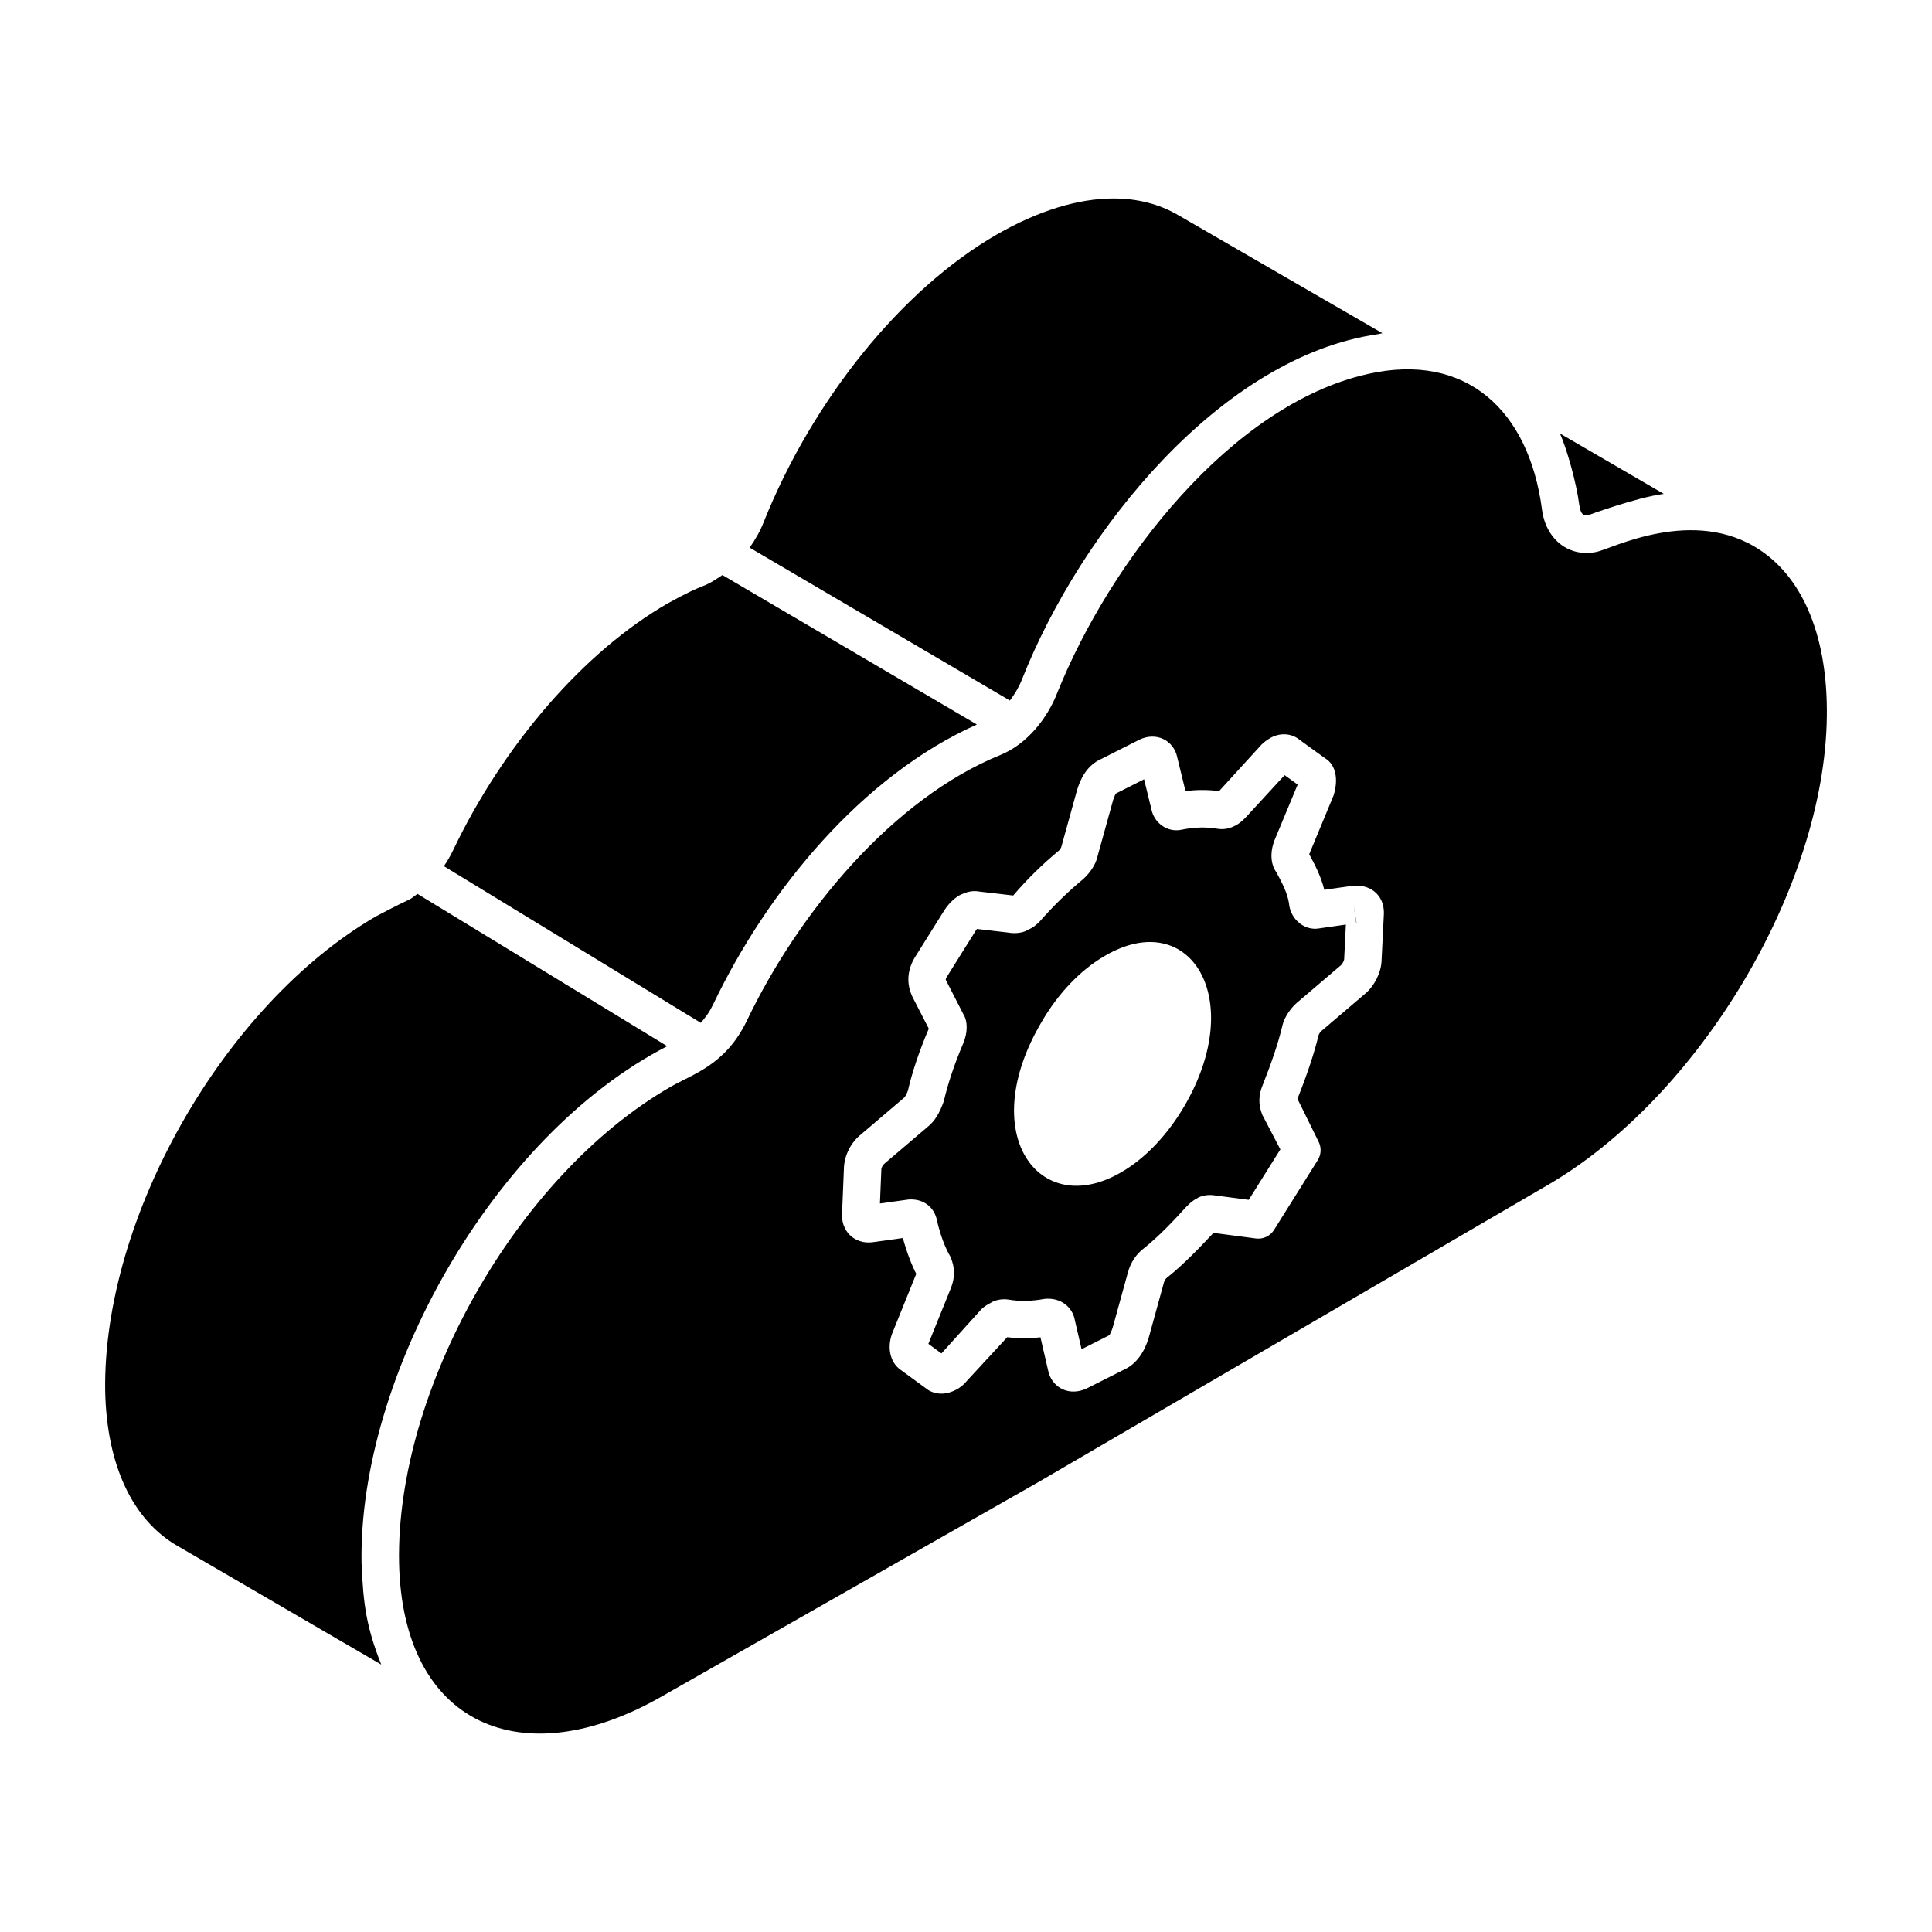
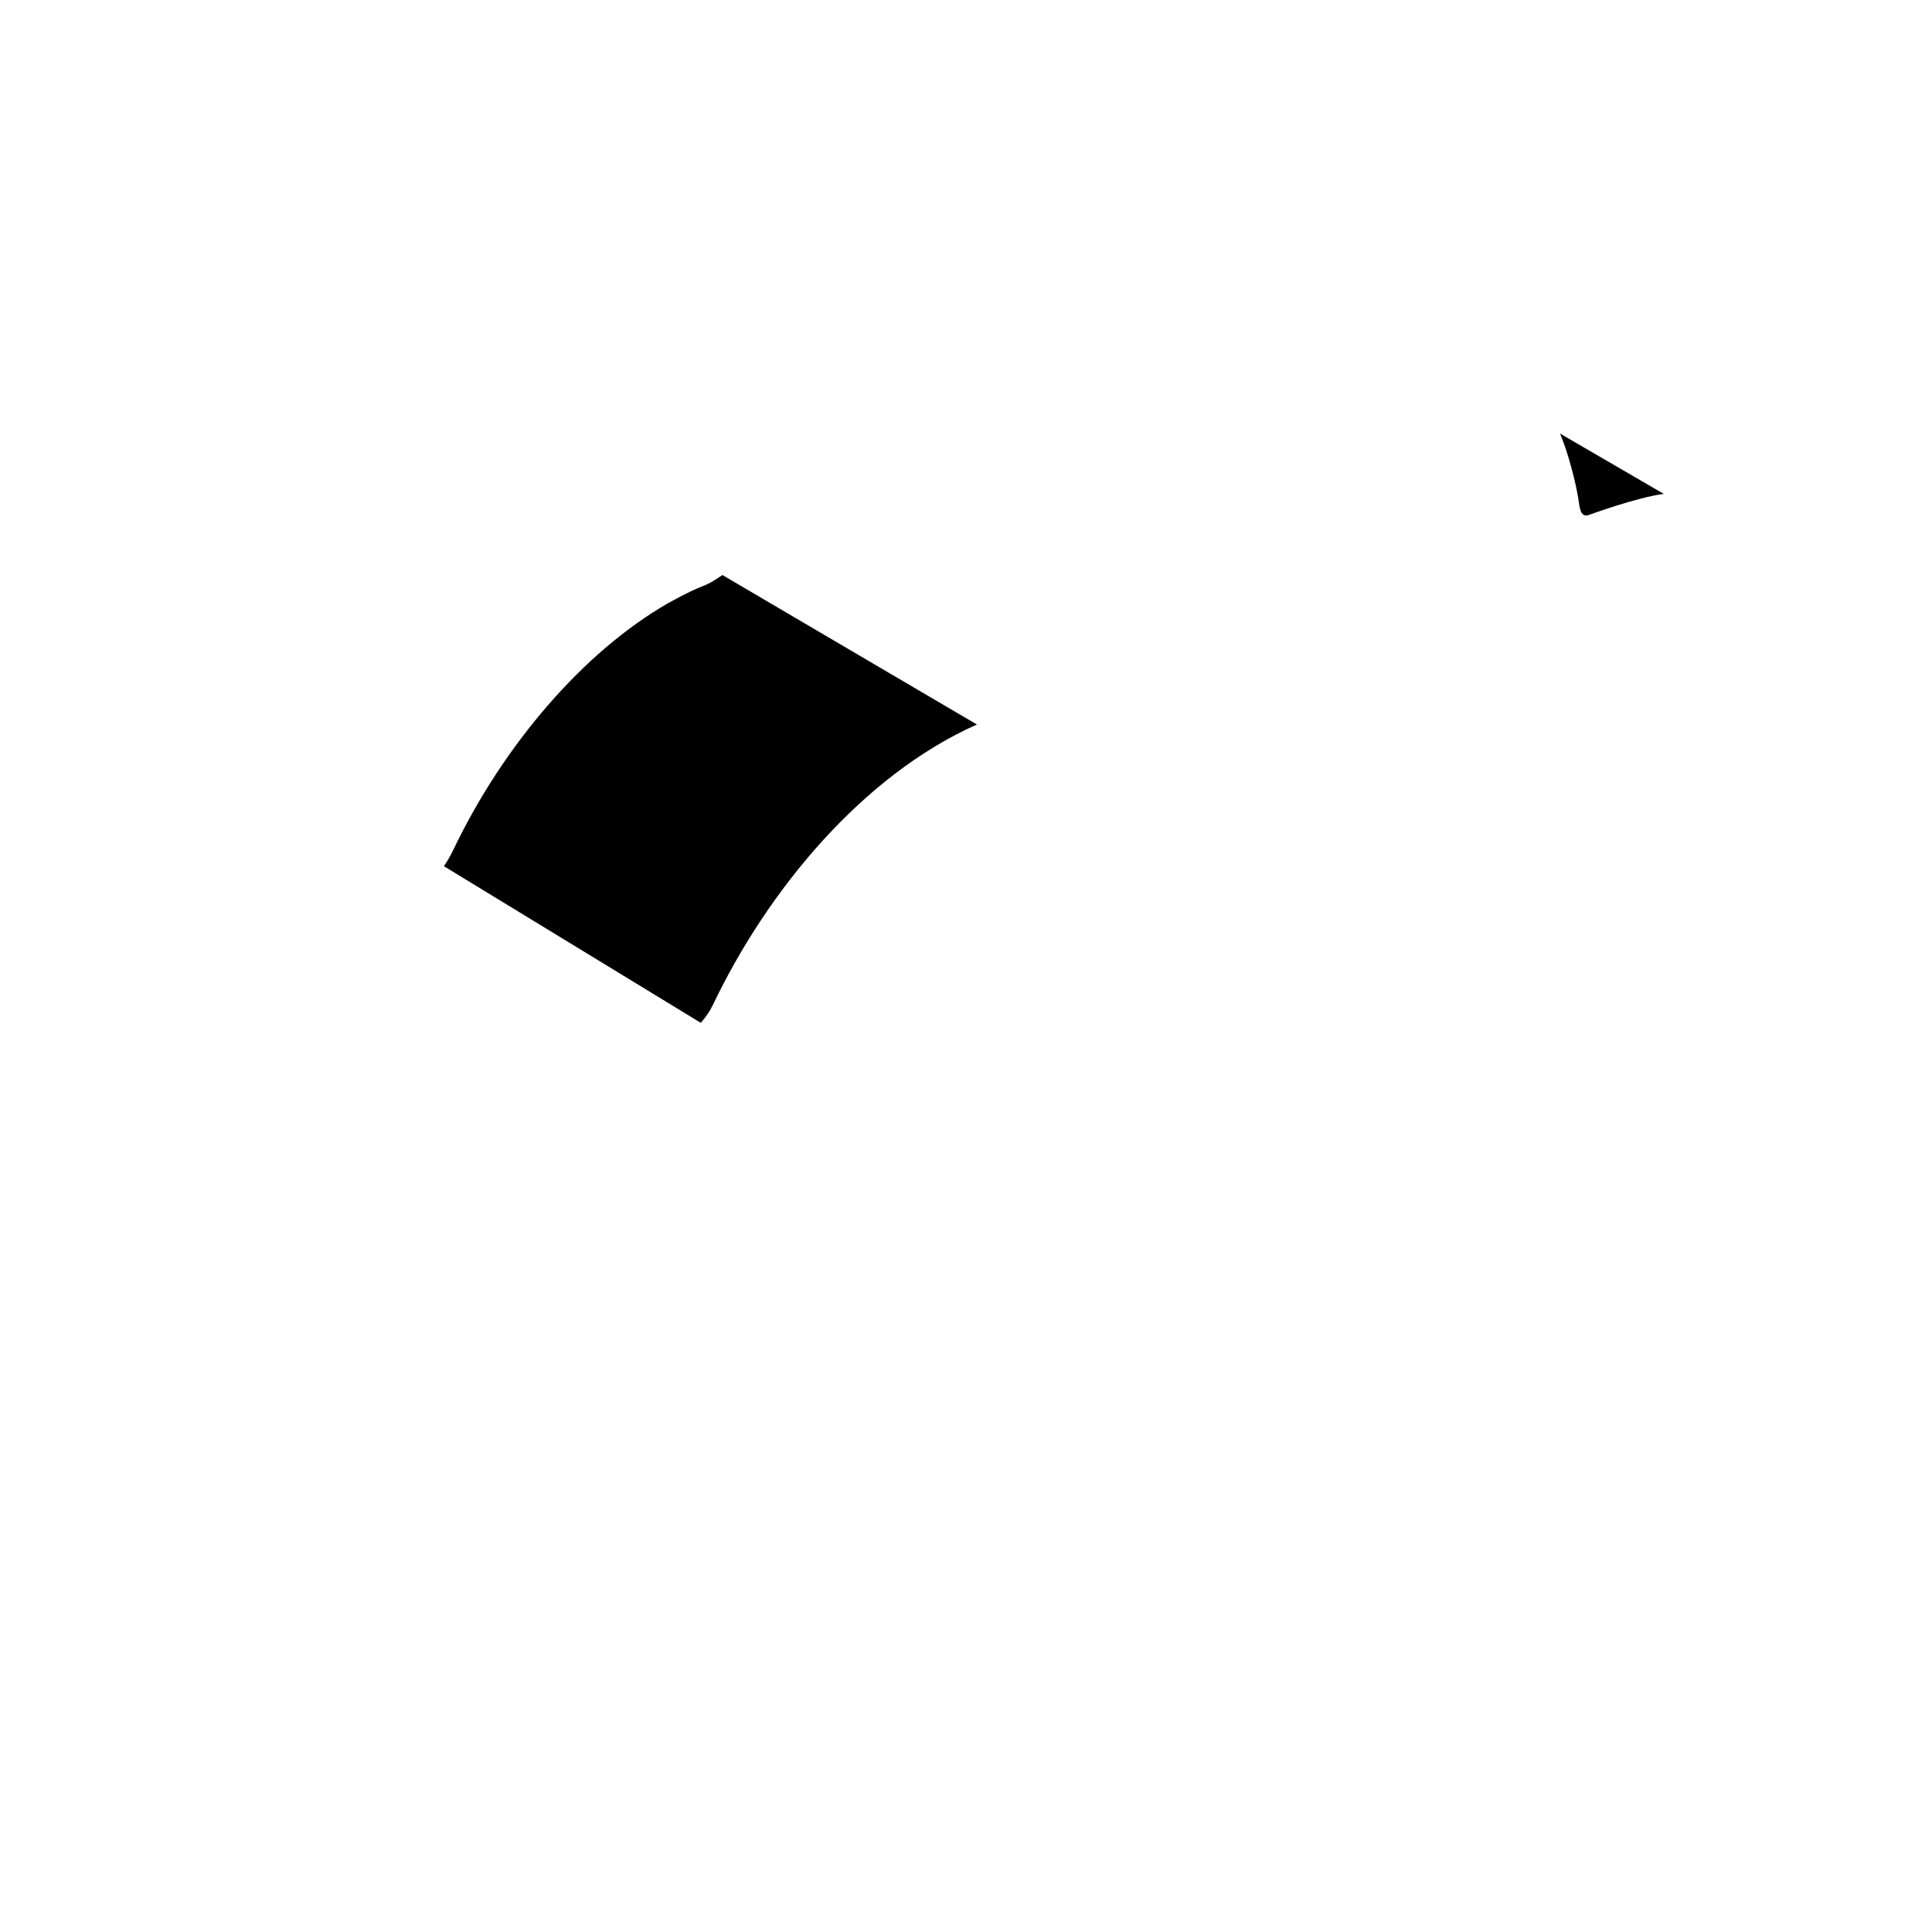
<svg xmlns="http://www.w3.org/2000/svg" fill="#000000" width="800px" height="800px" version="1.1" viewBox="144 144 512 512">
  <g>
-     <path d="m239.82 558.33c0-0.027 0.004-0.055 0.004-0.078 0-0.043-0.008-0.082-0.008-0.125-0.824-49.309 34.828-113.12 81-136.88l-66.188-40.359c-3.422 2.519 0.52-0.121-11.035 5.988-40.223 23.371-72.484 79.918-71.715 125.94 0.438 19.516 7.266 34.055 19.227 40.902l53.926 31.406c-3.934-9.949-4.766-15.977-5.211-26.793z" />
    <path d="m332.95 410.26c14.504-30.391 39.68-60.785 69.934-74.258l-67.438-39.613c-5.91 4.066-3.562 1.449-14.48 7.504-22.137 12.75-43.445 37.266-56.938 65.535-0.688 1.438-1.5 2.809-2.391 4.121l68.078 41.512c1.289-1.508 2.211-2.695 3.234-4.801z" />
-     <path d="m414.91 323.86c15.609-39.398 52.879-85.383 94.27-91.301 0.383-0.055 0.789-0.203 1.172-0.25l-54.129-31.309c-5.031-2.941-10.809-4.402-17.121-4.402-9.367 0-19.914 3.215-30.98 9.57-25.043 14.441-48.699 43.637-61.738 76.195-0.941 2.441-2.254 4.676-3.719 6.773l68.961 40.508c1.328-1.738 2.477-3.703 3.285-5.785z" />
    <path d="m562.52 277.79c0.402 2.711 1.223 2.887 2.254 2.781 0.012 0 12.902-4.762 20.148-5.684l-27.508-15.992c1.828 4.129 4.344 12.992 5.106 18.895z" />
-     <path d="m503.42 388.61 0.062 0.004h0.008l-0.77-4.906z" />
-     <path d="m610.55 289.85c-17.648-11.863-39.562-0.387-43.395 0.395-7.43 1.586-13.477-3.367-14.504-11.141-3.434-26.289-20.047-41.895-46.23-35.98-36.152 8.145-68.223 49.672-82.188 84.371-2.629 6.816-8.012 13.672-15.062 16.555-28.465 11.559-53.465 41.594-67.297 70.551-5.676 11.672-14.227 13.992-20.223 17.445-40.832 23.578-72.703 80.461-71.895 125.98 0.855 43.27 32.754 56.812 69.898 35.387 136.2-77.52 89.227-50.781 99.391-56.566l134.78-78.605c40.445-23.348 73.77-79.133 74.305-124.37 0.273-20.59-5.977-36.219-17.578-44.02zm-100.43 108.93c-0.184 3.098-1.906 6.504-4.297 8.523l-11.66 9.938c-0.344 0.316-0.66 0.848-0.707 1.035-1.219 4.992-2.945 10.176-5.617 16.922l5.574 11.316c0.812 1.562 0.742 3.438-0.195 4.93l-11.574 18.48c-1.027 1.648-2.906 2.543-4.852 2.281l-11.207-1.477c-3.648 3.894-7.816 8.273-12.367 11.914-0.301 0.234-0.605 0.645-0.746 1.168l-3.871 14.051c-1.387 5.184-3.961 7.586-5.875 8.68l-10.688 5.398c-4.562 2.156-8.875-0.031-10.121-4.086l-2.188-9.453c-2.941 0.359-5.941 0.348-8.805-0.027l-10.859 11.762c-0.734 0.941-1.703 1.598-2.441 2.039-2.438 1.355-5.164 1.625-7.566 0.25l-7.371-5.387c-2.91-2.023-3.777-6.281-1.996-10.277l6.125-15.172c-1.195-2.324-2.484-5.609-3.551-9.496l-7.426 1.027c-3.152 0.566-5.238-0.57-6.402-1.613-0.934-0.832-2.469-2.727-2.277-6.023l0.504-12.203c0.195-3.309 1.918-6.586 4.508-8.648l11.449-9.75c0.164-0.148 0.582-0.723 0.988-1.855 1.086-4.769 2.984-10.441 5.488-16.32 0.02-0.043 0.035-0.066 0.055-0.074l-4.277-8.32c-1.715-3.449-1.496-7.207 0.59-10.625l7.852-12.543c1.078-1.629 2.406-2.934 3.816-3.812 2.148-1.098 3.762-1.355 5.324-1.062l9.051 1.051c3.676-4.32 7.863-8.398 12.109-11.898 0.281-0.258 0.594-0.793 0.645-0.984l3.926-14.191c1.09-4.207 2.984-7.07 5.773-8.664l10.887-5.508c2.18-1.086 4.543-1.152 6.508-0.188 1.879 0.922 3.203 2.691 3.637 4.863l2.172 8.906c3.008-0.387 5.981-0.383 8.902 0.004l10.668-11.691c0.684-0.824 1.602-1.613 2.664-2.242 2.621-1.621 5.809-1.508 8.051 0.371l6.727 4.859c2.684 1.59 3.648 5.371 2.223 9.875l-6.445 15.547v0.004c1.281 2.398 3.039 5.574 4.004 9.43l7.066-1.016c0.02 0 0.039-0.004 0.062-0.004 3.297-0.43 5.367 0.723 6.484 1.77 1.086 1.008 2.336 2.844 2.156 5.875z" />
-     <path d="m488.48 388.73c-1.633-1.25-2.711-3.234-2.883-5.316-0.418-2.769-1.762-5.289-3.312-8.203-1.531-2.082-1.777-5.215-0.551-8.469l6.16-14.82-3.461-2.496-10.238 11.129c-0.812 0.82-1.629 1.637-2.766 2.203-1.922 1.094-3.824 1.07-5.023 0.832-2.863-0.465-6.043-0.383-9.273 0.297-3.812 0.82-7.363-1.855-8.035-5.582l-1.902-7.789-7.512 3.793c0.145-0.117-0.398 0.492-0.914 2.512l-3.879 14c-0.629 2.969-2.863 5.269-3.789 6.113-4.016 3.316-7.828 7.027-11.496 11.184-0.672 0.688-1.641 1.656-3.094 2.238-1.133 0.789-3.25 1.176-5.469 0.773l-8.133-0.949c-0.082 0.098-0.176 0.219-0.262 0.348l-7.742 12.375c-0.355 0.582-0.289 0.711-0.168 0.949l4.547 8.887c1.176 1.855 1.23 4.859-0.062 7.875-2.269 5.336-3.996 10.465-5.109 15.223-1.129 3.246-2.465 5.305-4.133 6.668l-11.496 9.789c-0.551 0.441-0.891 1.168-0.91 1.488l-0.379 9.152 7.551-1.047c3.879-0.309 6.922 1.973 7.586 5.648 0.883 3.781 2.094 7.066 3.555 9.531 1.238 2.934 1.184 5.438 0.176 8.133l-6.035 14.938 3.461 2.547 10.102-11.184c0.559-0.727 1.535-1.5 2.769-2.121 1.164-0.82 3.129-1.27 4.965-0.965 2.894 0.5 6.078 0.438 9.453-0.188 3.84-0.406 6.914 1.629 7.891 4.875l1.957 8.457 7.41-3.738c-0.074 0 0.52-0.762 0.996-2.543l3.871-14.055c0.691-2.602 2.262-4.965 4.289-6.445 4.039-3.234 8.023-7.477 11.031-10.801 0.949-0.953 1.777-1.773 2.883-2.324 1.078-0.77 2.977-1.168 4.859-0.863l8.965 1.184 8.379-13.371-4.781-9.164c-1.117-2.731-0.996-5.348 0.145-8.004 2.445-6.184 4.039-10.965 5.117-15.375 0.668-3.125 2.91-5.426 3.84-6.262l11.777-10.039c0.32-0.277 0.77-1.113 0.809-1.508l0.457-9.227-7.195 1.031c-1.645 0.277-3.484-0.164-4.996-1.324zm-30.727 48.598v0.004c-4.519 7.644-10.461 13.82-16.727 17.391-21.711 12.555-38.598-10.289-20.906-40.043 4.363-7.508 10.301-13.695 16.699-17.379 22.488-13.156 37.859 11.316 20.934 40.027z" />
  </g>
</svg>